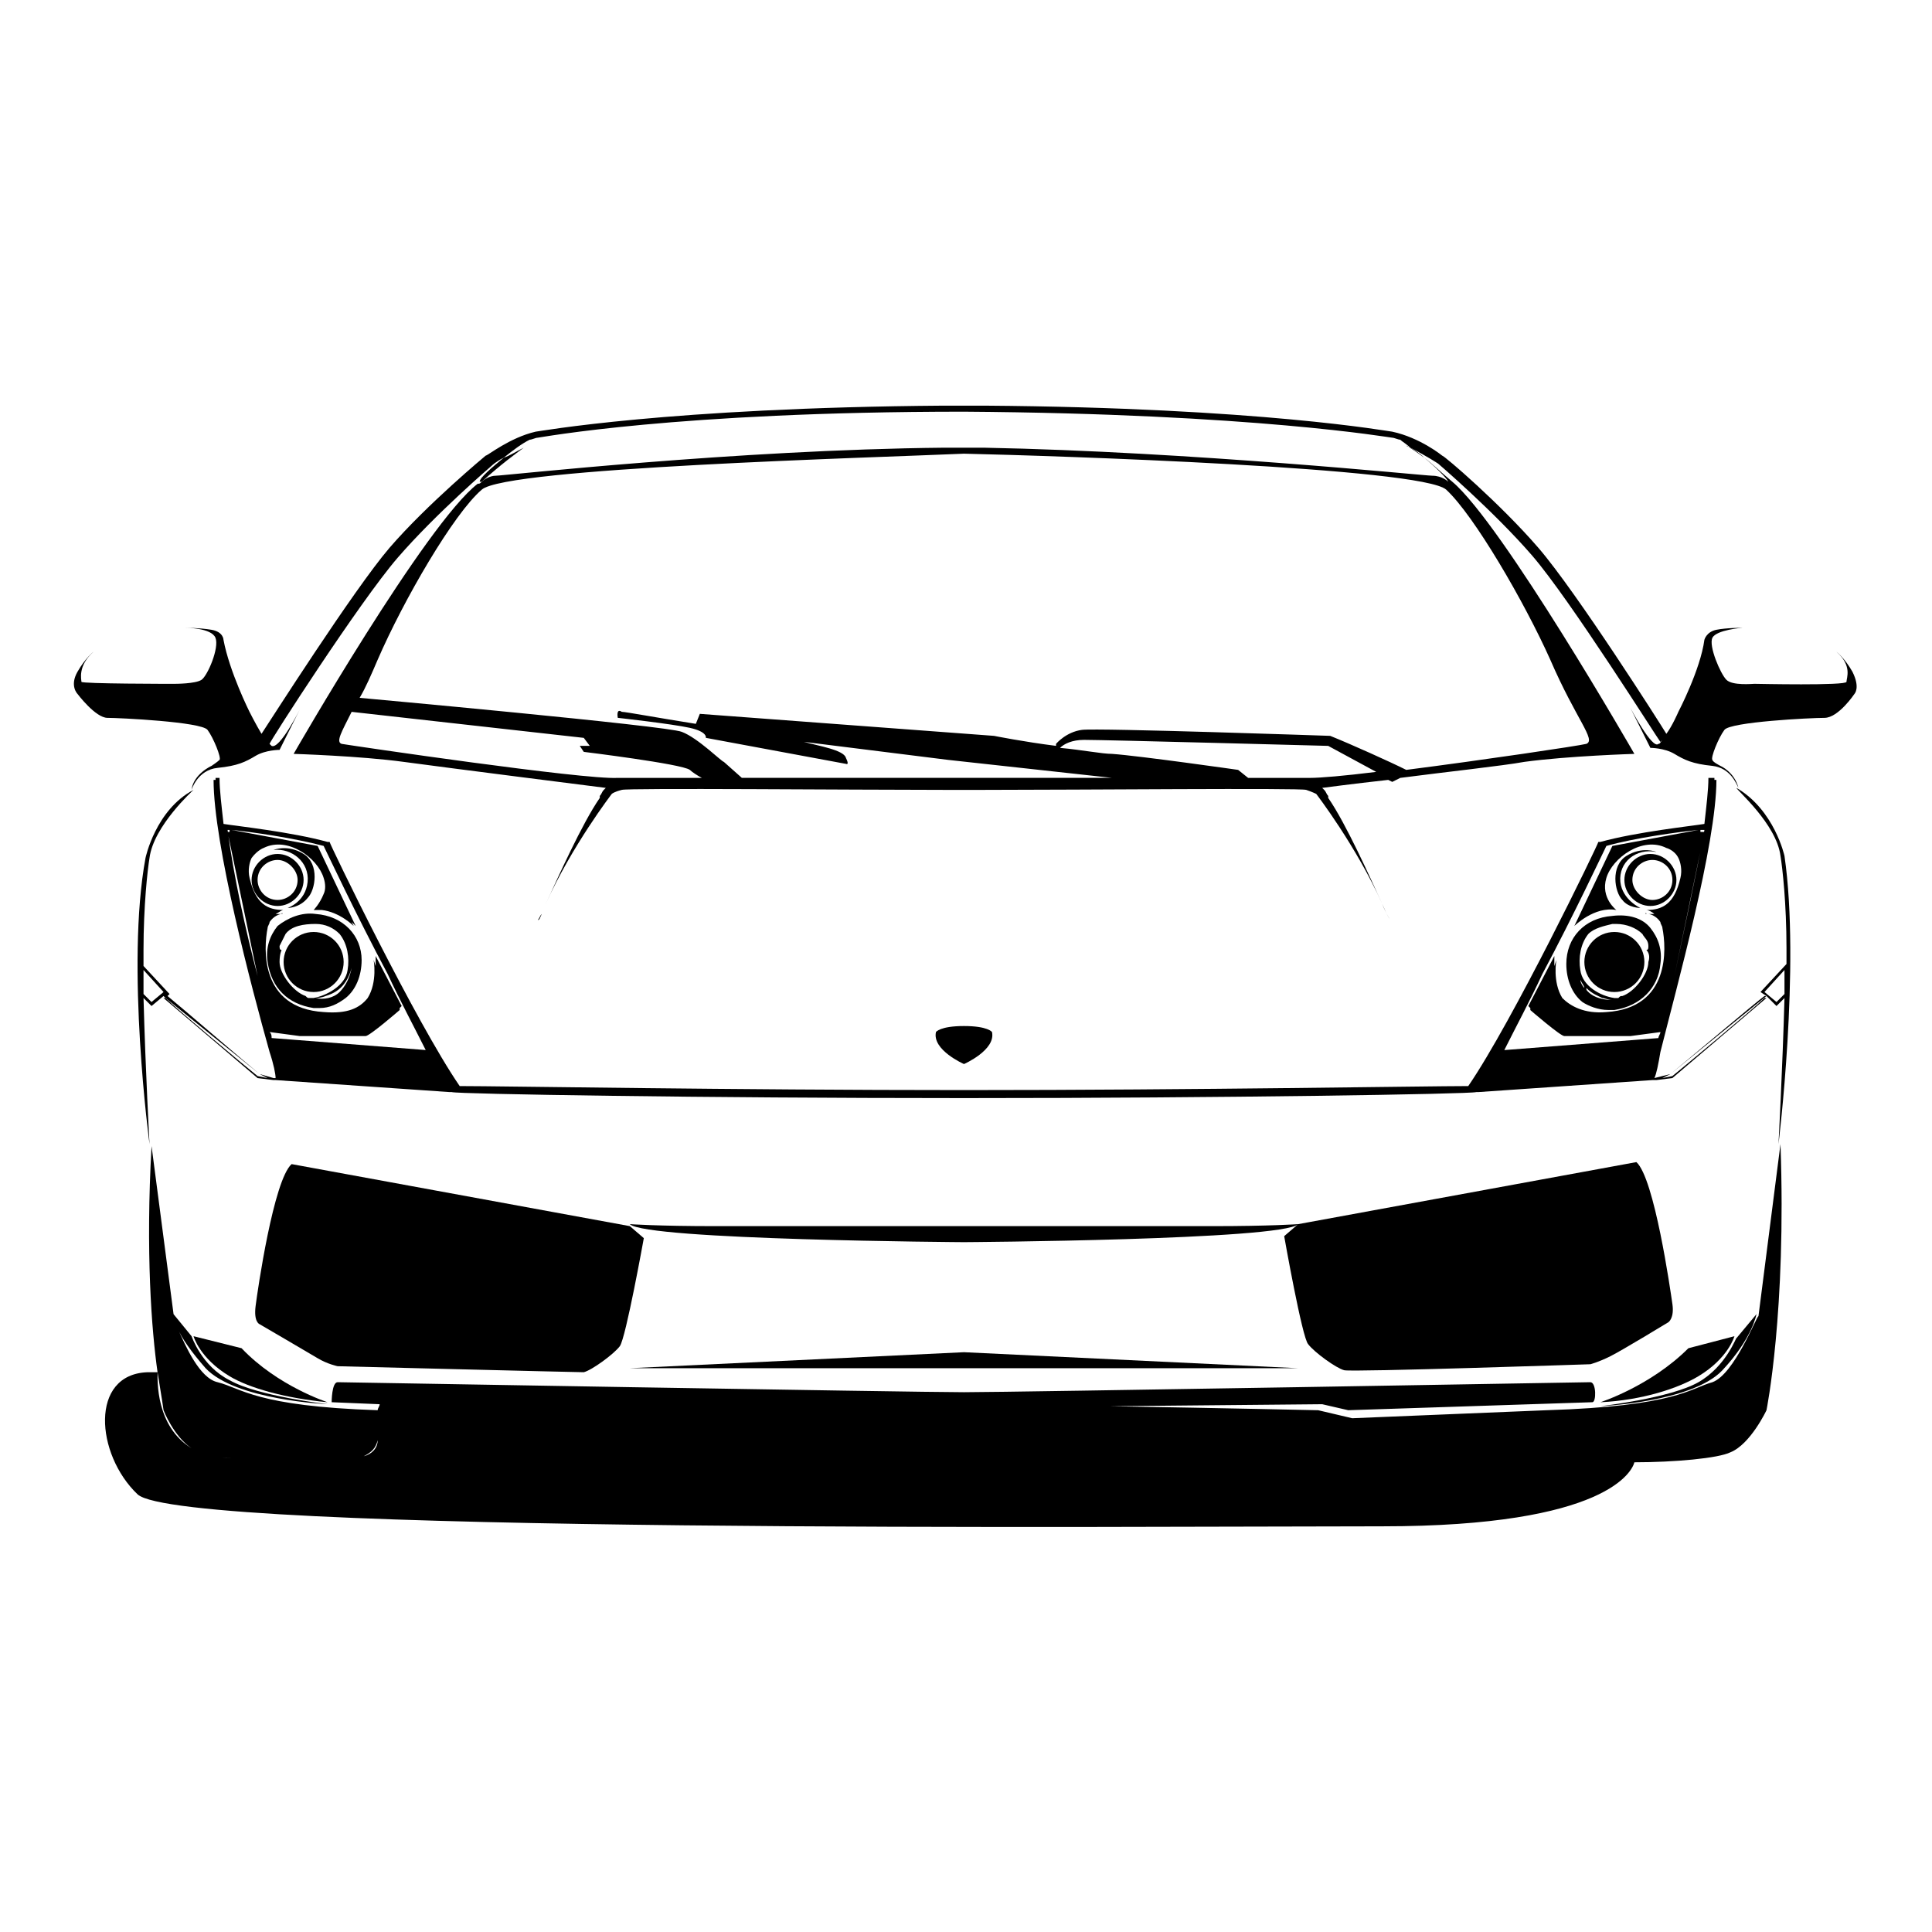
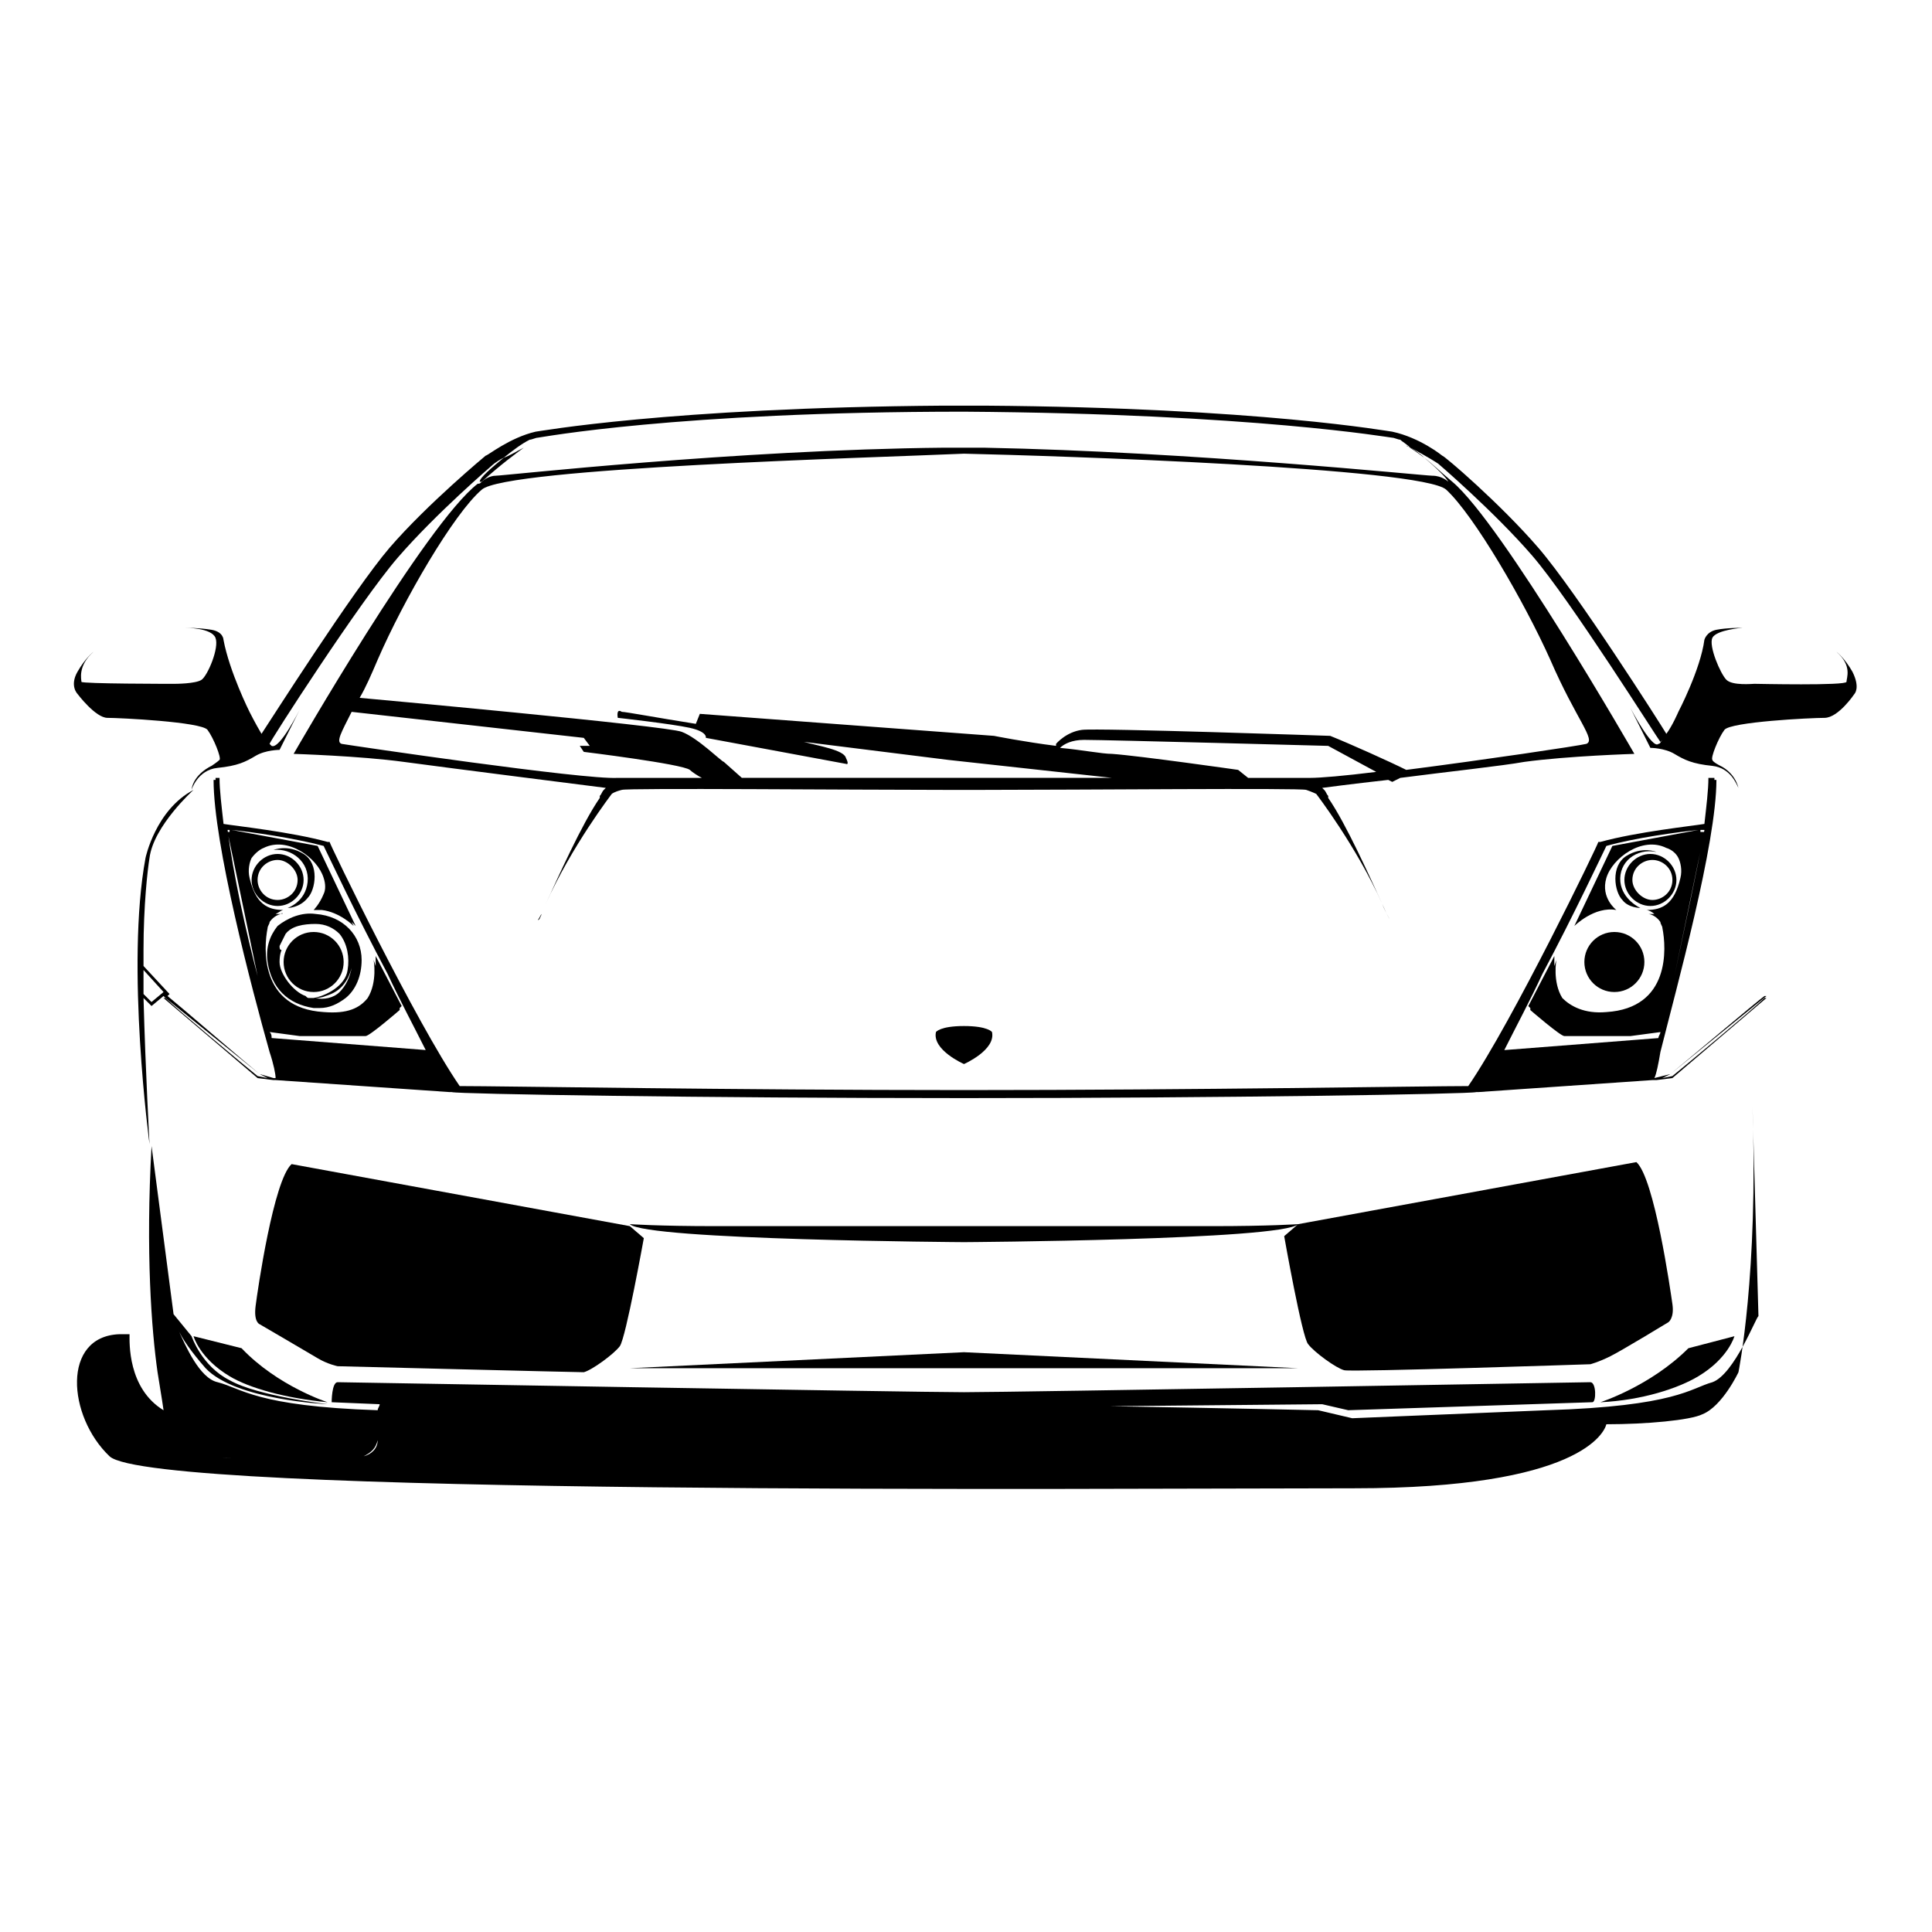
<svg xmlns="http://www.w3.org/2000/svg" fill="#000000" width="800px" height="800px" version="1.1" viewBox="144 144 512 512">
  <g>
    <path d="m577.66 451.97-89.625 16.441s-7.426 0.531-22.805 0.531h-65.762-65.762c-15.379 0-22.805-0.531-22.805-0.531 4.242 4.242 88.562 4.773 88.562 4.773s84.32-0.531 88.562-4.773l-3.703 3.184s4.773 27.047 6.363 28.637c1.59 2.121 7.426 6.363 9.547 6.894 2.121 0.531 65.23-1.59 65.23-1.59s2.121-0.531 5.305-2.121c3.184-1.59 15.379-9.016 15.379-9.016s1.59-1.062 1.062-4.773c-0.535-3.715-4.777-33.41-9.551-37.656z" />
    <path d="m568.11 515.61c11.137-0.531 20.684-3.711 25.984-6.894 7.953-4.773 9.547-10.605 9.547-10.605l-12.199 3.184c-10.074 10.074-23.332 14.316-23.332 14.316z" />
-     <path d="m594.1 510.3c-7.426 4.242-25.984 6.363-25.984 6.363s24.395-1.062 32.352-9.547c7.953-8.484 9.016-14.848 9.016-14.848l-5.305 6.363c0-0.527-2.652 7.426-10.078 11.668z" />
    <path d="m579.78 398.94c0 4.394-3.559 7.957-7.953 7.957s-7.953-3.562-7.953-7.957 3.559-7.953 7.953-7.953 7.953 3.559 7.953 7.953" />
-     <path d="m570.23 411.66h1.59c6.894-1.062 11.668-5.832 12.199-12.199 0.531-3.711-0.531-6.894-2.652-9.547-2.121-2.652-5.832-3.711-10.078-3.184-7.426 0.531-12.199 5.832-12.199 12.727 0 4.242 1.59 7.953 4.242 10.078 1.594 1.066 4.246 2.125 6.898 2.125zm-5.305-4.769c-0.531-0.531-0.531-0.531-0.531-1.062 1.59 1.59 3.184 2.121 4.242 2.652 0.531 0 1.59 0.531 2.652 0.531-2.121 0-4.773-0.531-6.363-2.121zm0-15.383c1.59-1.59 4.242-2.121 6.363-2.652h1.062c2.652 0 5.305 1.062 6.894 2.652 0.531 1.062 1.59 1.59 1.59 3.184 0 0.531 0 1.062-0.531 1.062 0.531 0.531 1.062 1.59 0.531 3.184 0 3.184-3.711 7.953-6.894 9.016-0.531 0-0.531 0-1.062 0.531h-1.062c-3.711-0.531-8.484-3.184-9.016-7.426-0.527-3.184 0.004-6.898 2.125-9.551zm-1.059 14.32c-0.531-0.531-1.062-1.59-1.062-2.121 0.531 1.059 1.062 1.59 1.062 2.121z" />
-     <path d="m580.31 386.21c0-0.531-0.531 0 0 0z" />
    <path d="m578.72 384.62s-4.773-2.121-5.305-6.894c-0.531-5.305 4.242-9.016 9.547-7.953 0 0-3.711-1.59-7.953 1.062-4.242 2.652-3.184 9.547-1.062 11.668 1.59 2.117 4.773 2.117 4.773 2.117z" />
    <path d="m574.48 377.2c0 3.711 3.184 6.894 6.894 6.894 3.711 0 6.894-3.184 6.894-6.894 0-3.711-3.184-6.894-6.894-6.894-3.715 0-6.894 3.18-6.894 6.894zm12.727 0c0 3.184-2.652 5.305-5.305 5.305-2.652 0-5.305-2.652-5.305-5.305 0-3.184 2.652-5.305 5.305-5.305 2.652 0 5.305 2.121 5.305 5.305z" />
    <path d="m510.3 383.56c1.062 2.652 2.121 4.242 2.121 4.242-1.059-1.59-1.59-3.184-2.121-4.242z" />
    <path d="m406.89 417.5s-1.062-1.59-7.426-1.59-7.426 1.59-7.426 1.59c-1.062 4.773 7.426 8.484 7.426 8.484s8.484-3.711 7.426-8.484z" />
    <path d="m527.81 271.66s-1.59-1.59-4.242-1.59c-2.121 0-63.641-6.363-118.79-7.426h-5.305-5.305c-55.152 0.531-116.67 7.426-118.79 7.426-1.59 0-3.184 1.062-3.711 1.59-0.531 0.531-0.531 0.531-1.062 0.531-13.789 10.605-48.789 71.594-48.789 71.594s17.5 0.531 29.168 2.121c11.668 1.59 53.562 6.894 53.562 6.894l-0.531 0.531c-0.531 0.531-0.531 1.062-1.062 1.59v0.531c-4.773 6.894-11.137 21.215-14.32 28.105 6.894-15.379 17.5-29.168 17.5-29.168s0.531-0.531 2.652-1.062c1.59-0.531 60.988 0 85.383 0h5.305 5.305c24.926 0 83.793-0.531 85.383 0s2.652 1.062 2.652 1.062 10.605 13.789 17.5 29.168c-3.184-6.894-9.547-21.215-14.32-28.105v-0.531c-0.531-0.531-0.531-1.062-1.062-1.59l-0.531-0.531s7.953-1.062 17.5-2.121l1.062 0.531 2.121-1.062c12.199-1.59 27.047-3.184 32.879-4.242 11.668-1.59 29.168-2.121 29.168-2.121s-35-60.988-48.258-72.125c-3.184-2.652-5.305-4.773-7.426-6.363 3.188 2.652 5.84 5.301 6.371 6.363zm-220.09 78.488c-9.016 0.531-70.004-8.484-73.184-9.016-1.59-0.531 0-3.184 2.652-8.484l61.52 6.894 1.59 2.121h-2.652l1.062 1.59s25.984 3.184 28.105 4.773c0.531 0.531 2.121 1.59 3.184 2.121h-22.277zm183.49 0h-16.441l-2.652-2.121s-25.984-3.711-33.41-4.242c-2.652 0-7.953-1.062-13.789-1.59 1.062-1.062 3.184-2.121 6.363-2.121 5.832 0 64.699 1.59 64.699 1.59l12.727 6.894c-8.48 1.059-14.844 1.59-17.496 1.59zm63.641-31.289c6.894 15.91 12.199 21.215 9.547 22.273-2.121 0.531-27.047 4.242-47.73 6.894-4.242-2.121-14.848-6.894-20.152-9.016 0 0-61.52-2.121-65.762-1.59-4.242 0.531-6.894 3.711-6.894 3.711v0.531c-8.484-1.062-16.441-2.652-16.441-2.652l-77.957-5.832-1.059 2.648c-10.078-1.59-18.562-3.184-19.621-3.184-1.59-1.062-1.062 1.59-1.062 1.59s14.32 1.59 19.09 2.652c4.773 1.062 4.242 2.652 4.242 2.652l37.121 6.894s1.062 0.531 0-1.59c-0.531-2.121-7.426-3.184-11.137-4.242l38.184 4.773 43.488 4.773h-39.242-58.867l-4.773-4.242c-0.531 0-6.894-6.363-11.137-7.953-3.711-1.59-85.383-9.016-85.383-9.016 1.59-2.652 3.184-6.363 4.773-10.078 6.894-15.91 20.152-38.715 27.578-45.078 6.363-5.832 103.95-8.484 127.81-9.547 23.863 0.531 121.45 3.711 127.81 9.547 7.426 6.894 20.684 29.699 27.578 45.078z" />
    <path d="m634.93 322.04c-2.121-3.711-4.242-5.305-4.242-5.305 4.242 3.711 2.652 6.894 2.652 7.953 0 1.062-23.863 0.531-24.395 0.531s-5.832 0.531-7.426-1.062c-1.59-1.59-4.773-9.016-3.711-11.137 1.062-2.121 7.953-2.652 7.953-2.652s-4.242 0-6.894 0.531-3.184 2.652-3.184 2.652c-1.062 7.953-6.894 19.09-6.894 19.09s-1.59 3.711-3.184 5.832c-1.59-2.652-23.863-37.652-33.941-49.32-10.078-11.668-24.926-24.395-25.457-24.395 0 0-5.832-4.773-13.258-6.363-0.531 0-35-6.363-108.19-6.894h-5.305-5.305c-73.184 0.531-107.66 6.894-108.19 6.894-6.894 1.59-12.727 6.363-13.258 6.363 0 0-15.379 12.727-25.457 24.395-9.547 11.137-31.82 46.137-33.941 49.32-1.59-2.652-3.184-5.832-3.184-5.832s-5.305-10.605-6.894-19.09c0 0 0-2.121-3.184-2.652-3.184-0.531-6.894-0.531-6.894-0.531s6.894 0 7.953 2.652c1.078 2.656-2.106 10.082-3.695 11.141-1.59 1.062-6.894 1.062-7.426 1.062s-24.395 0-24.395-0.531-1.062-4.242 3.184-7.953c0 0-2.121 1.59-4.242 5.305-2.121 3.711 0 5.832 0 5.832s4.773 6.363 7.953 6.363c3.184 0 24.926 1.062 26.516 3.184s3.711 7.426 3.184 7.953c-0.531 0.531-2.121 1.59-2.121 1.59s-4.773 2.121-5.305 6.363c0 0 1.59-5.305 6.894-5.832 5.305-0.531 7.426-1.59 10.078-3.184 2.652-1.59 6.363-1.59 6.363-1.59l5.305-10.605s-5.305 10.605-7.426 9.547l-0.531-0.531c0-0.531 23.863-37.652 33.941-49.32s24.926-24.395 24.926-24.395 1.062-1.062 3.184-2.121c2.652-2.121 4.773-3.711 6.894-4.773 0.531 0 1.59-0.531 2.121-0.531s36.594-6.894 112.96-6.894c76.898 0.531 112.96 6.894 113.49 6.894 0.531 0 1.59 0.531 2.121 0.531 0.531 0.531 1.59 1.062 2.652 2.121 4.242 2.121 7.426 4.242 7.426 4.242s14.848 12.727 24.926 24.395c10.078 11.668 33.41 48.789 33.941 49.32l0.531-0.531c-0.531 0.531-0.531 1.062-1.062 1.062-1.59 1.59-7.426-9.547-7.426-9.547l5.305 10.605s3.711 0 6.363 1.59c2.652 1.59 4.773 2.652 10.078 3.184 4.773 0.531 6.363 4.773 6.894 5.832-1.062-4.242-4.773-5.832-4.773-5.832s-2.121-1.062-2.121-1.59c-0.531-0.531 1.59-5.832 3.184-7.953 1.59-2.121 22.805-3.184 26.516-3.184s7.953-6.363 7.953-6.363c-0.004 0 1.586-1.59-0.535-5.836z" />
    <path d="m277.49 265.3c-3.184 2.652-6.363 5.305-6.363 6.363h0.531c5.305-4.773 9.016-7.426 11.137-9.016-2.121 1.059-3.711 2.121-5.305 2.652z" />
    <path d="m521.44 265.3c-1.062-1.062-2.652-2.121-3.711-2.652-0.531 0-0.531-0.531-1.062-0.531 1.062 0.531 2.652 1.59 4.773 3.184z" />
-     <path d="m610.01 492.8c-0.531 0-6.363 15.379-12.199 17.5-5.832 1.59-9.547 6.363-44.016 7.426l-51.441 2.121-9.016-2.121s-23.336-0.531-55.152-1.062l56.215-0.531 6.894 1.59 64.699-2.121c1.062 0 1.062-5.305-0.531-5.305 0 0-152.73 2.652-165.99 2.652s-165.99-2.652-165.99-2.652c-1.59 0-1.59 5.305-1.59 5.305l12.727 0.531c0 0.531-0.531 1.062-0.531 1.59-32.352-1.062-36.062-5.832-42.426-7.426-4.773-1.062-8.484-9.547-10.605-14.32 1.062 2.652 3.711 6.363 7.426 10.605 7.953 8.484 32.352 9.547 32.352 9.547s-18.562-2.121-25.984-6.363c-7.43-3.707-10.082-11.66-10.082-11.66l-4.773-5.832-5.832-44.547c-1.59 28.105 0 48.789 1.59 59.926 1.062 6.363 1.59 10.078 1.59 10.078s2.652 6.894 7.426 10.078c-9.547-5.832-9.016-18.031-9.016-20.152l-2.652-0.004c-15.379 0.531-13.789 21.742-2.652 32.352 11.137 10.605 264.1 8.484 329.86 8.484 59.926 0 66.289-14.848 66.82-16.969 10.605 0 22.273-1.062 25.457-2.652 5.305-2.121 9.547-11.137 9.547-11.137s5.305-25.984 3.711-70.535zm-410.47 37.125c1.59 0 4.242 0.531 6.363 0.531-2.652-0.004-4.242-0.531-6.363-0.531zm40.836 0c2.121-1.062 3.184-2.121 3.711-4.242 0 2.121-1.59 3.711-3.711 4.242z" />
+     <path d="m610.01 492.8c-0.531 0-6.363 15.379-12.199 17.5-5.832 1.59-9.547 6.363-44.016 7.426l-51.441 2.121-9.016-2.121s-23.336-0.531-55.152-1.062l56.215-0.531 6.894 1.59 64.699-2.121c1.062 0 1.062-5.305-0.531-5.305 0 0-152.73 2.652-165.99 2.652s-165.99-2.652-165.99-2.652c-1.59 0-1.59 5.305-1.59 5.305l12.727 0.531c0 0.531-0.531 1.062-0.531 1.59-32.352-1.062-36.062-5.832-42.426-7.426-4.773-1.062-8.484-9.547-10.605-14.32 1.062 2.652 3.711 6.363 7.426 10.605 7.953 8.484 32.352 9.547 32.352 9.547s-18.562-2.121-25.984-6.363c-7.43-3.707-10.082-11.66-10.082-11.66l-4.773-5.832-5.832-44.547c-1.59 28.105 0 48.789 1.59 59.926 1.062 6.363 1.59 10.078 1.59 10.078c-9.547-5.832-9.016-18.031-9.016-20.152l-2.652-0.004c-15.379 0.531-13.789 21.742-2.652 32.352 11.137 10.605 264.1 8.484 329.86 8.484 59.926 0 66.289-14.848 66.82-16.969 10.605 0 22.273-1.062 25.457-2.652 5.305-2.121 9.547-11.137 9.547-11.137s5.305-25.984 3.711-70.535zm-410.47 37.125c1.59 0 4.242 0.531 6.363 0.531-2.652-0.004-4.242-0.531-6.363-0.531zm40.836 0c2.121-1.062 3.184-2.121 3.711-4.242 0 2.121-1.59 3.711-3.711 4.242z" />
    <path d="m212.79 428.64c-2.652-2.121-21.742-18.562-24.395-20.684l0.531-0.531-6.894-7.426v-4.242c0-11.668 1.062-21.215 1.59-24.395 1.062-8.484 11.668-18.031 11.668-18.031-10.078 5.305-12.727 18.031-12.727 18.031-5.305 28.637 1.062 75.836 1.062 75.836s-1.062-19.09-1.59-38.715l2.121 2.121 3.176-2.648 0.531 0.531zm-28.637-19.094-2.121-2.121v-6.363l5.305 5.832z" />
    <path d="m586.67 428.64 25.457-20.684h-0.531c-1.59 1.062-22.273 18.562-24.926 20.684z" />
    <path d="m582.43 429.7c0.531-1.062 1.062-3.711 1.59-6.894 4.242-16.969 14.848-55.152 14.848-72.125h-0.531v-0.531h-1.59c0 3.184-0.531 7.426-1.062 12.199-3.184 0.531-18.031 2.121-27.578 4.773h-0.531c0 0.531-22.805 47.73-34.473 64.699-11.137 0-71.594 1.062-133.64 1.062-61.52 0-122.5-1.062-133.64-1.062-11.668-16.969-34.473-64.168-34.473-64.699h-0.531c-9.547-2.652-24.395-4.242-27.578-4.773-0.531-4.773-1.062-9.016-1.062-12.199l-1.051 0.004v0.531h-0.527c0 16.969 10.078 55.152 14.848 72.125 1.062 3.184 1.59 5.832 1.59 6.894h-0.531l-3.711-1.062 2.121 1.062-2.652-0.531c-2.652-2.121-21.742-18.031-24.395-20.684h-0.531l24.926 21.215 4.242 0.531 0.531-0.004 46.137 3.184h0.531c1.59 0.531 67.352 1.59 134.7 1.59h1.062 1.062c67.352 0 133.11-1.062 134.7-1.59h0.531l46.137-3.184h1.059l4.242-0.531 24.926-21.215h-0.531c-2.652 2.652-21.742 18.562-24.395 20.684l-2.652 0.531 2.121-1.062zm12.199-65.23v-0.531h1.062c-2.121 11.668-5.305 25.984-7.953 38.715l7.953-38.184zm-24.926 3.715c7.426-2.121 19.09-3.711 24.395-4.242l-22.805 4.242-10.078 21.215s5.305-5.305 11.137-4.242c0 0-4.242-3.184-2.652-8.484 1.59-5.305 9.547-11.137 15.91-7.953 0 0 2.121 0.531 3.184 2.652 0.531 1.062 1.062 3.184 0.531 5.305-1.59 6.894-4.773 8.484-9.016 8.484 0.531 0 1.59 0.531 2.121 1.062h-1.59c0.531 0 2.121 0.531 3.184 2.121 0 0.531 0.531 1.062 0.531 1.59 1.062 5.305 2.121 21.215-14.848 22.273-5.832 0.531-9.547-1.59-11.668-3.711-2.652-4.242-1.59-10.078-1.59-10.078l-0.531 1.59v-2.652l-6.894 13.258 0.531 0.531v0.531s7.953 6.894 9.016 6.894h17.5l7.953-1.062c0 0.531-0.531 1.062-0.531 1.59l-40.836 3.184c3.184-6.363 6.894-13.258 10.078-20.152 8.484-15.914 15.906-31.824 16.969-33.945zm-364.86-4.242v0.531h-0.531l7.953 38.184c-3.184-12.199-6.363-26.516-7.953-38.715h0.531zm18.559 54.621h17.5c1.062 0 9.016-6.894 9.016-6.894v-0.531l0.531-0.531-6.894-13.254v2.652l-0.531-1.59s1.062 5.832-1.59 10.078c-2.121 2.652-5.305 4.242-11.668 3.711-16.969-1.062-15.91-16.969-14.848-22.273 0-0.531 0.531-1.062 0.531-1.59 1.062-1.59 2.652-2.121 3.184-2.121h-1.59c1.062-0.531 1.59-1.062 2.121-1.062-4.242 0-7.426-1.59-9.016-8.484-0.531-2.121 0-4.242 0.531-5.305 1.59-2.121 3.184-2.652 3.184-2.652 6.363-3.184 14.32 2.652 15.91 7.953 0.531 1.59 0.531 3.184 0 4.242-1.062 2.652-2.652 4.242-2.652 4.242h2.121c4.773 0.531 8.484 4.242 8.484 4.242l-0.531-1.062 1.062 1.062-10.078-21.215-22.805-4.242c5.305 0.531 16.441 2.121 24.395 4.242 1.062 2.121 8.484 18.031 16.969 33.941 3.184 6.894 6.894 13.789 10.078 20.152l-40.836-3.184c0-0.531 0-1.062-0.531-1.59z" />
-     <path d="m604.18 352.8c0 0.531 10.605 9.547 11.668 18.031 0.531 3.184 1.59 12.727 1.59 24.395v4.242l-6.894 7.426 1.59 1.062 2.652 2.652 2.121-2.121c-0.531 19.09-1.59 38.715-1.59 38.715s5.832-47.199 1.59-76.367c0-0.004-2.652-12.203-12.727-18.035zm12.727 54.621-2.121 2.121-3.184-2.652 5.305-5.832v6.363z" />
    <path d="m221.28 452.5c-4.773 4.242-9.016 33.41-9.547 37.652-0.531 4.242 1.062 4.773 1.062 4.773s12.727 7.426 15.379 9.016 5.305 2.121 5.305 2.121 63.109 1.59 65.23 1.59c2.121-0.531 7.953-4.773 9.547-6.894 1.59-2.121 6.363-28.637 6.363-28.637l-3.711-3.184z" />
    <path d="m310.9 506.59h177.13l-88.562-4.242z" />
    <path d="m195.29 498.11s1.59 5.832 9.547 10.605c5.305 3.184 14.848 5.832 25.984 6.894 0 0-13.258-4.242-22.805-14.32z" />
    <path d="m235.07 398.94c0 4.394-3.562 7.957-7.953 7.957-4.394 0-7.957-3.562-7.957-7.957s3.562-7.953 7.957-7.953c4.391 0 7.953 3.559 7.953 7.953" />
    <path d="m227.64 386.21c-3.711-0.531-7.426 1.062-10.078 3.184-2.121 2.652-3.184 5.832-2.652 9.547 1.062 6.894 5.305 11.137 12.199 12.199h1.59c2.652 0 4.773-1.062 6.894-2.652 2.652-2.121 4.242-5.832 4.242-10.078 0-6.367-4.773-11.668-12.195-12.199zm-1.594 22.273c-0.531 0-0.531 0-1.062-0.531-3.184-1.062-6.894-5.832-6.894-9.016 0-2.121 0.531-3.184 0.531-3.184-0.531 0-0.531-0.531-0.531-1.062 0.531-1.062 1.062-2.121 1.59-3.184 1.59-2.121 4.773-2.652 7.953-2.652 2.652 0 4.773 1.062 6.363 2.652 2.121 2.652 2.652 6.363 2.121 9.547-0.531 4.242-5.832 6.894-9.016 7.426-0.523 0.004-0.523 0.004-1.055 0.004zm7.957-1.59c-1.59 1.59-4.242 2.121-6.363 1.59 1.59 0 2.652-0.531 2.652-0.531 1.59-0.531 5.305-1.59 6.894-7.426-0.535 2.652-1.594 4.773-3.184 6.367z" />
    <path d="m218.63 386.21c0.527 0 0-0.531 0 0z" />
    <path d="m225.52 377.73c-0.531 5.305-5.305 6.894-5.305 6.894s3.184 0 5.305-2.652c2.121-2.121 3.184-9.016-1.062-11.668-4.242-2.652-7.953-1.062-7.953-1.062 4.773-0.527 9.547 3.184 9.016 8.488z" />
    <path d="m224.46 377.2c0-3.711-3.184-6.894-6.894-6.894-3.711 0-6.894 3.184-6.894 6.894 0 3.711 3.184 6.894 6.894 6.894 3.711 0 6.894-3.184 6.894-6.894zm-6.894 5.301c-3.184 0-5.305-2.652-5.305-5.305 0-3.184 2.652-5.305 5.305-5.305s5.305 2.652 5.305 5.305c0 3.184-2.652 5.305-5.305 5.305z" />
    <path d="m286.51 387.8c0.531 0 0.531-0.531 1.062-1.59-0.531 0.531-0.531 1.059-1.062 1.59z" />
  </g>
</svg>